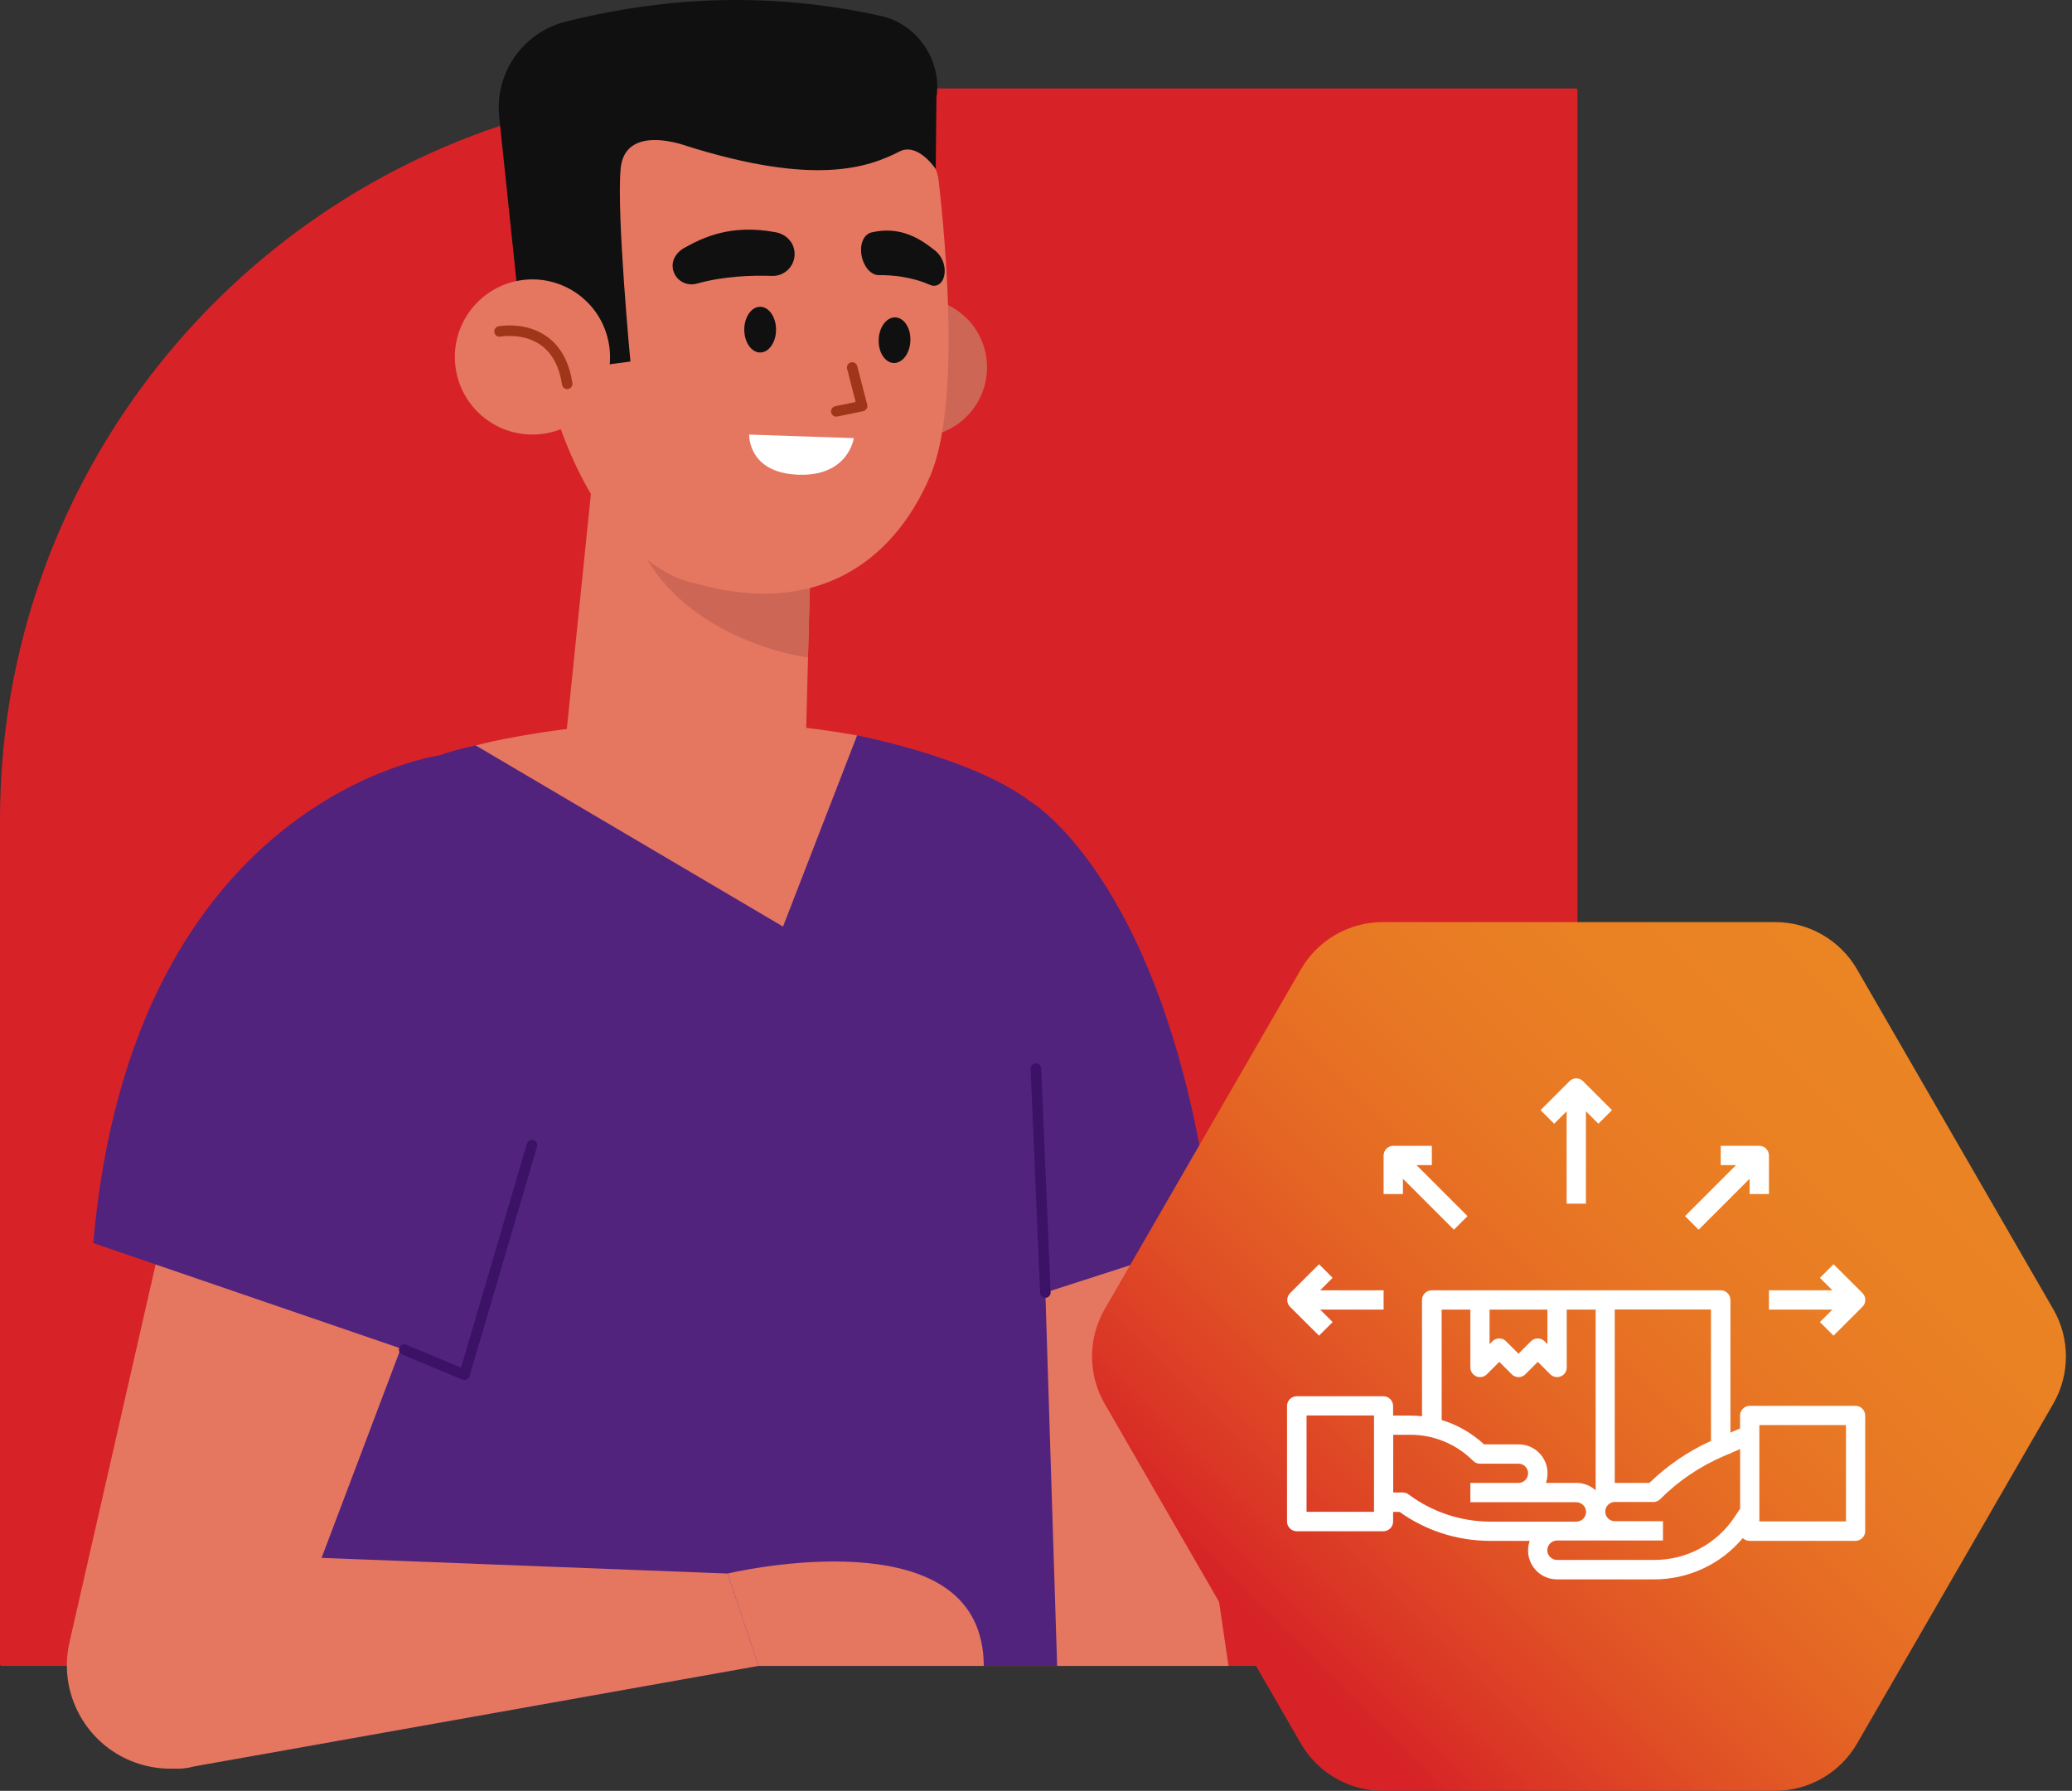
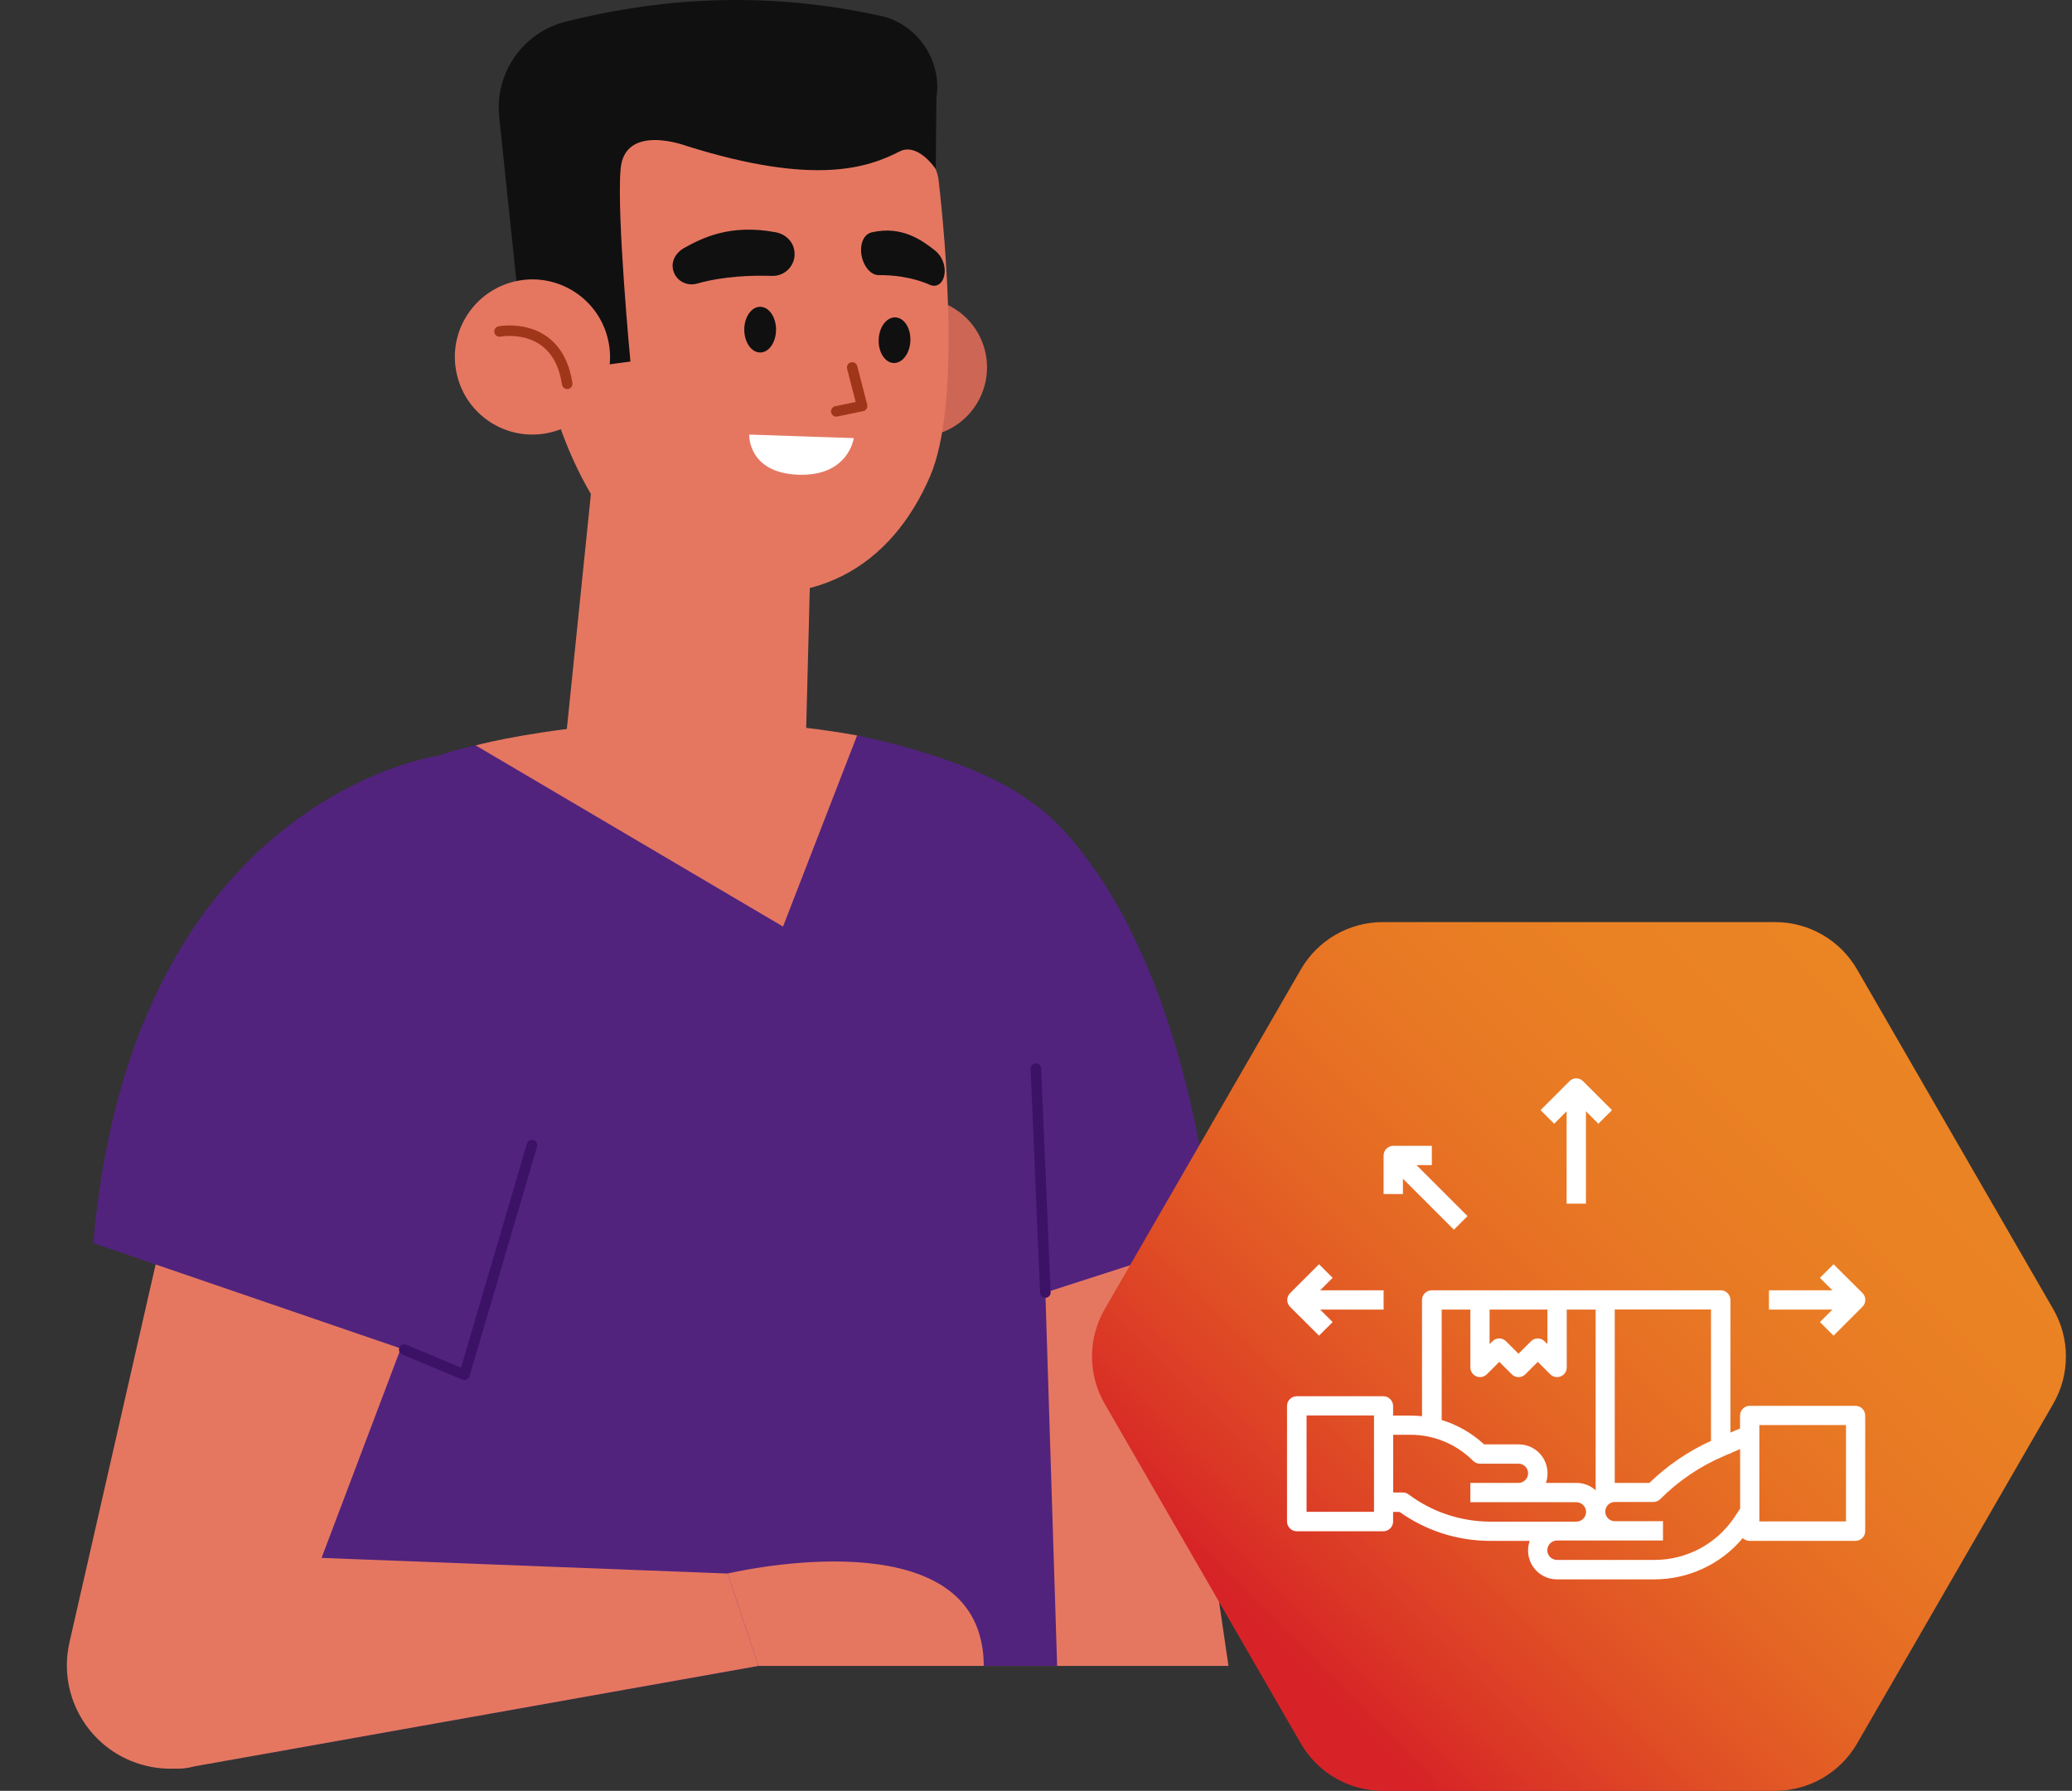
<svg xmlns="http://www.w3.org/2000/svg" width="199" height="172" viewBox="0 0 199 172" fill="none">
  <rect x="0" y="0" width="199" height="172" fill="#333333" stroke="none" />
-   <path d="M151.505 8.66V159.836C151.505 159.924 151.428 160 151.34 160H0.165C0.077 160 0 159.924 0 159.836V78.759C0 47.722 20.124 21.395 48.031 12.085C50.161 11.372 52.335 10.768 54.553 10.263C59.603 9.11 64.862 8.495 70.263 8.495H151.34C151.428 8.495 151.505 8.572 151.505 8.66Z" fill="#D72327" />
  <path d="M117.987 160H94.493L94.482 159.869L94.23 157.618L90.014 119.27L92.407 118.787L100.103 117.239L100.191 117.217L111.367 114.966L112.157 120.346L117.987 160Z" fill="#E57761" />
  <path d="M98.928 76.958C98.928 76.958 112.575 84.896 116.56 118.929L91.1 127.141L98.928 76.958Z" fill="#51237D" />
  <path d="M81.604 36.667C82.361 40.268 85.896 42.573 89.497 41.816C93.098 41.058 95.404 37.523 94.657 33.922C93.9 30.321 90.365 28.015 86.764 28.773C83.152 29.53 80.846 33.066 81.604 36.667Z" fill="#CE6655" />
  <path d="M77.926 50.609L77.355 72.764L53.883 75.465L58.055 34.712L77.926 50.609Z" fill="#E57761" />
-   <path d="M77.597 63.147C77.597 63.147 61.359 61.182 59.724 46.471L77.882 53.091L77.597 63.147Z" fill="#CE6655" />
  <path d="M85.238 8.638C86.533 10.022 89.915 15.335 90.134 17.213C90.859 23.514 92.231 38.939 89.344 45.702C85.666 54.309 78.069 59.261 66.739 56.011C66.739 56.011 56.353 54.727 51.819 34.076C44.913 2.622 72.009 -5.469 85.238 8.638Z" fill="#E57761" />
  <path d="M84.393 32.605C84.338 33.812 84.985 34.822 85.82 34.866C86.665 34.899 87.39 33.944 87.434 32.736C87.489 31.529 86.841 30.518 86.006 30.486C85.161 30.442 84.436 31.397 84.393 32.605Z" fill="#101010" />
  <path d="M71.482 31.66C71.482 32.868 72.162 33.856 73.008 33.856C73.853 33.856 74.534 32.868 74.534 31.66C74.534 30.453 73.853 29.465 73.008 29.465C72.162 29.465 71.482 30.453 71.482 31.66Z" fill="#101010" />
  <path d="M81.846 35.294L82.801 38.994L80.319 39.51" stroke="#9F361A" stroke-width="1.01" stroke-miterlimit="10" stroke-linecap="round" stroke-linejoin="round" />
  <path d="M76.312 24.272C76.389 25.512 75.379 26.544 74.138 26.5C72.261 26.435 69.516 26.512 66.948 27.236C65.992 27.511 64.993 27.006 64.686 26.061C64.389 25.161 64.883 24.272 65.718 23.811C67.42 22.867 70.109 21.483 74.501 22.307C75.489 22.493 76.257 23.262 76.312 24.272Z" fill="#101010" />
  <path d="M82.702 24.173C82.779 25.392 83.558 26.434 84.392 26.424C85.655 26.413 87.51 26.566 89.311 27.357C89.981 27.653 90.606 27.192 90.716 26.281C90.826 25.402 90.398 24.524 89.794 24.052C88.553 23.075 86.599 21.648 83.723 22.317C83.075 22.46 82.636 23.196 82.702 24.173Z" fill="#101010" />
  <path d="M81.999 42.079L71.954 41.739C71.954 41.739 71.8 45.406 76.653 45.592C81.505 45.779 81.999 42.079 81.999 42.079Z" fill="white" />
  <path d="M89.871 16.235C89.871 16.235 88.158 13.633 86.38 14.556C83.35 16.104 78.255 17.893 65.904 14.007C65.904 14.007 59.976 11.778 59.603 16.246C59.218 20.704 60.547 34.723 60.547 34.723L56.199 35.305L49.601 27.005L47.943 11.218C47.504 6.98 50.249 3.083 54.388 2.062C61.348 0.338 71.833 -1.297 84.623 1.535C88.103 2.304 90.496 5.839 89.937 9.363L89.871 16.235Z" fill="#101010" />
  <path d="M43.849 35.821C44.694 39.85 48.646 42.43 52.675 41.574C56.704 40.729 59.284 36.776 58.428 32.758C57.583 28.729 53.63 26.149 49.601 26.994C45.572 27.851 42.992 31.803 43.849 35.821Z" fill="#E57761" />
  <path d="M47.977 31.836C47.977 31.836 53.554 30.749 54.476 36.864" stroke="#9F361A" stroke-width="1.01" stroke-miterlimit="10" stroke-linecap="round" stroke-linejoin="round" />
  <path d="M101.53 160H72.843L25.393 168.454L26.063 162.361L26.327 160L27.49 149.494L30.015 126.603L31.476 113.44L35.45 77.474C35.45 77.474 36.185 74.642 42.125 72.567C42.136 72.567 42.147 72.567 42.147 72.567C43.168 72.204 44.343 71.875 45.693 71.59C47.548 71.183 49.744 70.854 52.324 70.656H54.377L77.41 70.634H82.318C82.318 70.634 93.373 72.742 98.928 76.958L100.191 117.217L100.399 124.133L101.53 160Z" fill="#51237D" />
  <path d="M45.682 71.59C45.682 71.59 62.501 67.066 82.317 70.634L75.203 88.991L45.682 71.59Z" fill="#E57761" />
  <path d="M100.399 124.144L99.488 102.637" stroke="#3B1265" stroke-width="1.01" stroke-miterlimit="10" stroke-linecap="round" stroke-linejoin="round" />
  <path d="M6.675 157.728L16.962 112.606L44.288 114.187L25.657 163.448C23.889 168.135 18.905 170.77 14.042 169.596C8.75 168.333 5.456 163.041 6.675 157.728Z" fill="#E57761" />
-   <path d="M42.147 72.567C42.147 72.567 12.691 76.563 8.959 119.39L45.858 132.038L48.547 97.104L42.147 72.567Z" fill="#51237D" />
+   <path d="M42.147 72.567C42.147 72.567 12.691 76.563 8.959 119.39L45.858 132.038L48.547 97.104Z" fill="#51237D" />
  <path d="M38.82 129.622L44.606 132.038L51.094 109.982" stroke="#3B1265" stroke-width="1.01" stroke-miterlimit="10" stroke-linecap="round" stroke-linejoin="round" />
  <path d="M72.843 160L25.393 168.454L18.653 169.651C18.005 169.837 17.313 169.903 16.611 169.859C12.68 169.662 8.245 166.159 7.235 162.536C7.015 161.768 6.927 160.901 6.938 160C7.015 155.301 10.001 149.384 14.118 148.978L27.49 149.494L30.883 149.626L69.879 151.13L72.843 160Z" fill="#E57761" />
  <path d="M94.482 159.869V160H72.843L69.879 151.13C69.879 151.13 91.693 145.915 94.23 157.618C94.394 158.31 94.471 159.056 94.482 159.869Z" fill="#E57761" />
  <path d="M120.82 160C120.82 160 120.82 152.974 128.955 154.116C128.955 154.116 133.105 156.52 132.545 167.17C132.479 168.421 131.26 169.409 129.811 169.409C128.483 169.409 127.352 168.597 127.121 167.466L125.551 160H120.82Z" fill="#E57761" />
  <path d="M128.966 154.116C128.966 154.116 132.369 152.458 135.63 154.138C135.63 154.138 138.66 153.391 140.91 154.972C140.91 154.972 142.041 154.511 143.743 155.334C144.951 155.916 145.675 157.201 145.708 158.551C145.763 160.747 145.521 164.546 143.49 166.774C143.018 167.29 142.305 167.51 141.624 167.312C141.086 167.158 140.779 167.29 140.438 166.577C140.438 166.577 139.659 168.015 138.341 168.015C137.035 168.015 136.354 167.312 136.047 166.401C136.047 166.401 136.596 169.804 132.171 168.937C127.747 168.07 128.966 154.116 128.966 154.116Z" fill="#E57761" />
  <path d="M132.808 88.562C129.559 88.562 126.561 90.297 124.937 93.108L106.097 125.736C104.473 128.547 104.473 132.016 106.097 134.826L124.937 167.455C126.561 170.265 129.559 172 132.808 172H170.487C173.737 172 176.734 170.265 178.359 167.455L197.198 134.826C198.823 132.016 198.823 128.547 197.198 125.736L178.359 93.108C176.734 90.297 173.737 88.562 170.487 88.562H132.808Z" fill="url(#paint0_linear)" />
  <path d="M178.216 135.024H168.039C167.798 135.024 167.556 135.123 167.391 135.299C167.216 135.474 167.117 135.705 167.117 135.957V137.198L166.195 137.593V124.858C166.195 124.616 166.096 124.375 165.92 124.199C165.745 124.023 165.514 123.925 165.261 123.925H137.508C137.266 123.925 137.024 124.023 136.849 124.199C136.673 124.375 136.574 124.605 136.574 124.858V136.023C136.19 135.979 135.806 135.957 135.422 135.957H133.797V135.035C133.797 134.794 133.698 134.552 133.522 134.376C133.347 134.201 133.116 134.102 132.864 134.102H124.542C124.3 134.102 124.059 134.201 123.883 134.376C123.707 134.552 123.609 134.783 123.609 135.035V146.134C123.609 146.376 123.707 146.617 123.883 146.793C124.059 146.969 124.289 147.068 124.542 147.068H132.864C133.105 147.068 133.347 146.969 133.522 146.793C133.698 146.617 133.797 146.387 133.797 146.134V145.212H134.423C136.937 147.013 139.956 147.979 143.052 147.99H146.916C146.62 148.835 146.741 149.779 147.268 150.515C147.784 151.25 148.629 151.69 149.529 151.69H158.883C162.165 151.69 165.272 150.24 167.38 147.726C167.556 147.891 167.787 147.99 168.028 147.99H178.205C178.447 147.99 178.688 147.891 178.864 147.715C179.04 147.54 179.138 147.309 179.138 147.057V135.957C179.138 135.716 179.04 135.474 178.864 135.299C178.699 135.123 178.458 135.024 178.216 135.024ZM131.963 145.201H125.486V135.946H131.963V145.201ZM164.339 138.384C162.144 139.383 160.145 140.744 158.411 142.424H155.084V125.769H164.328V138.384H164.339ZM143.063 125.78H148.618V129.096L148.343 128.821C147.981 128.459 147.399 128.459 147.037 128.821L145.84 130.018L144.644 128.821C144.281 128.459 143.699 128.459 143.337 128.821L143.063 129.096V125.78ZM138.441 125.78H141.218V131.335C141.218 131.709 141.449 132.049 141.789 132.192C142.14 132.334 142.536 132.257 142.799 131.994L143.996 130.797L145.193 131.994C145.555 132.356 146.137 132.356 146.499 131.994L147.696 130.797L148.892 131.994C149.156 132.257 149.551 132.334 149.902 132.192C150.254 132.049 150.473 131.709 150.473 131.335V125.78H153.251V143.137C152.746 142.676 152.087 142.424 151.406 142.424H148.475C148.772 141.578 148.64 140.634 148.124 139.899C147.608 139.163 146.763 138.724 145.862 138.724H142.536C141.372 137.648 139.978 136.847 138.463 136.385V125.78H138.441ZM135.29 143.533C135.136 143.412 134.939 143.346 134.73 143.346H133.808V137.802H135.433C137.705 137.791 139.879 138.702 141.482 140.305C141.657 140.48 141.888 140.579 142.14 140.579H145.84C146.356 140.579 146.763 140.996 146.763 141.501C146.763 142.006 146.345 142.424 145.84 142.424H141.218V144.279H151.395C151.637 144.279 151.879 144.378 152.054 144.554C152.23 144.729 152.329 144.96 152.329 145.212C152.329 145.454 152.23 145.695 152.054 145.871C151.879 146.047 151.648 146.145 151.395 146.145H143.074C140.263 146.123 137.54 145.212 135.29 143.533ZM166.59 145.706C164.877 148.286 161.99 149.823 158.894 149.823H149.54C149.299 149.823 149.057 149.724 148.881 149.549C148.706 149.373 148.607 149.143 148.607 148.89C148.607 148.649 148.706 148.407 148.881 148.231C149.057 148.056 149.288 147.957 149.54 147.957H156.017H159.717V146.101H155.095C154.579 146.101 154.173 145.684 154.173 145.179C154.173 144.663 154.59 144.257 155.095 144.257H158.795C159.037 144.257 159.278 144.158 159.454 143.983C161.199 142.226 163.274 140.832 165.547 139.855L166.085 139.624H166.206V139.569L167.128 139.174V144.894L166.59 145.706ZM177.294 146.123H168.972V136.868H177.294V146.123Z" fill="white" />
  <path d="M137.518 110.048H133.819C133.577 110.048 133.336 110.147 133.16 110.322C132.984 110.498 132.885 110.728 132.885 110.981V114.681H134.741V113.21L139.637 118.106L140.944 116.8L136.047 111.903H137.518V110.048Z" fill="white" />
  <path d="M126.683 128.283L127.989 126.977L126.792 125.78H132.886V123.925H126.792L127.989 122.728L126.683 121.422L123.905 124.199C123.729 124.375 123.631 124.605 123.631 124.858C123.631 125.099 123.729 125.341 123.905 125.517L126.683 128.283Z" fill="white" />
  <path d="M152.317 115.603V106.732L153.514 107.929L154.821 106.622L152.043 103.845C151.867 103.669 151.637 103.57 151.384 103.57C151.143 103.57 150.901 103.669 150.737 103.845L147.959 106.622L149.265 107.929L150.462 106.732V115.603H152.317Z" fill="white" />
-   <path d="M169.894 114.681V110.981C169.894 110.739 169.796 110.498 169.62 110.322C169.444 110.147 169.214 110.048 168.961 110.048H165.261V111.903H166.732L161.836 116.8L163.142 118.106L168.039 113.21V114.681H169.894Z" fill="white" />
  <path d="M176.097 121.422L174.791 122.728L175.988 123.925H169.894V125.78H175.988L174.791 126.977L176.097 128.283L178.875 125.506C179.051 125.33 179.149 125.099 179.149 124.847C179.149 124.605 179.051 124.364 178.875 124.188L176.097 121.422Z" fill="white" />
  <defs>
    <linearGradient id="paint0_linear" x1="123.42" y1="158.507" x2="189.557" y2="92.37" gradientUnits="userSpaceOnUse">
      <stop stop-color="#D72327" />
      <stop offset="0.068" stop-color="#DA3326" />
      <stop offset="0.221" stop-color="#E05025" />
      <stop offset="0.384" stop-color="#E56824" />
      <stop offset="0.558" stop-color="#E87824" />
      <stop offset="0.751" stop-color="#EA8223" />
      <stop offset="1" stop-color="#EB8523" />
    </linearGradient>
  </defs>
</svg>